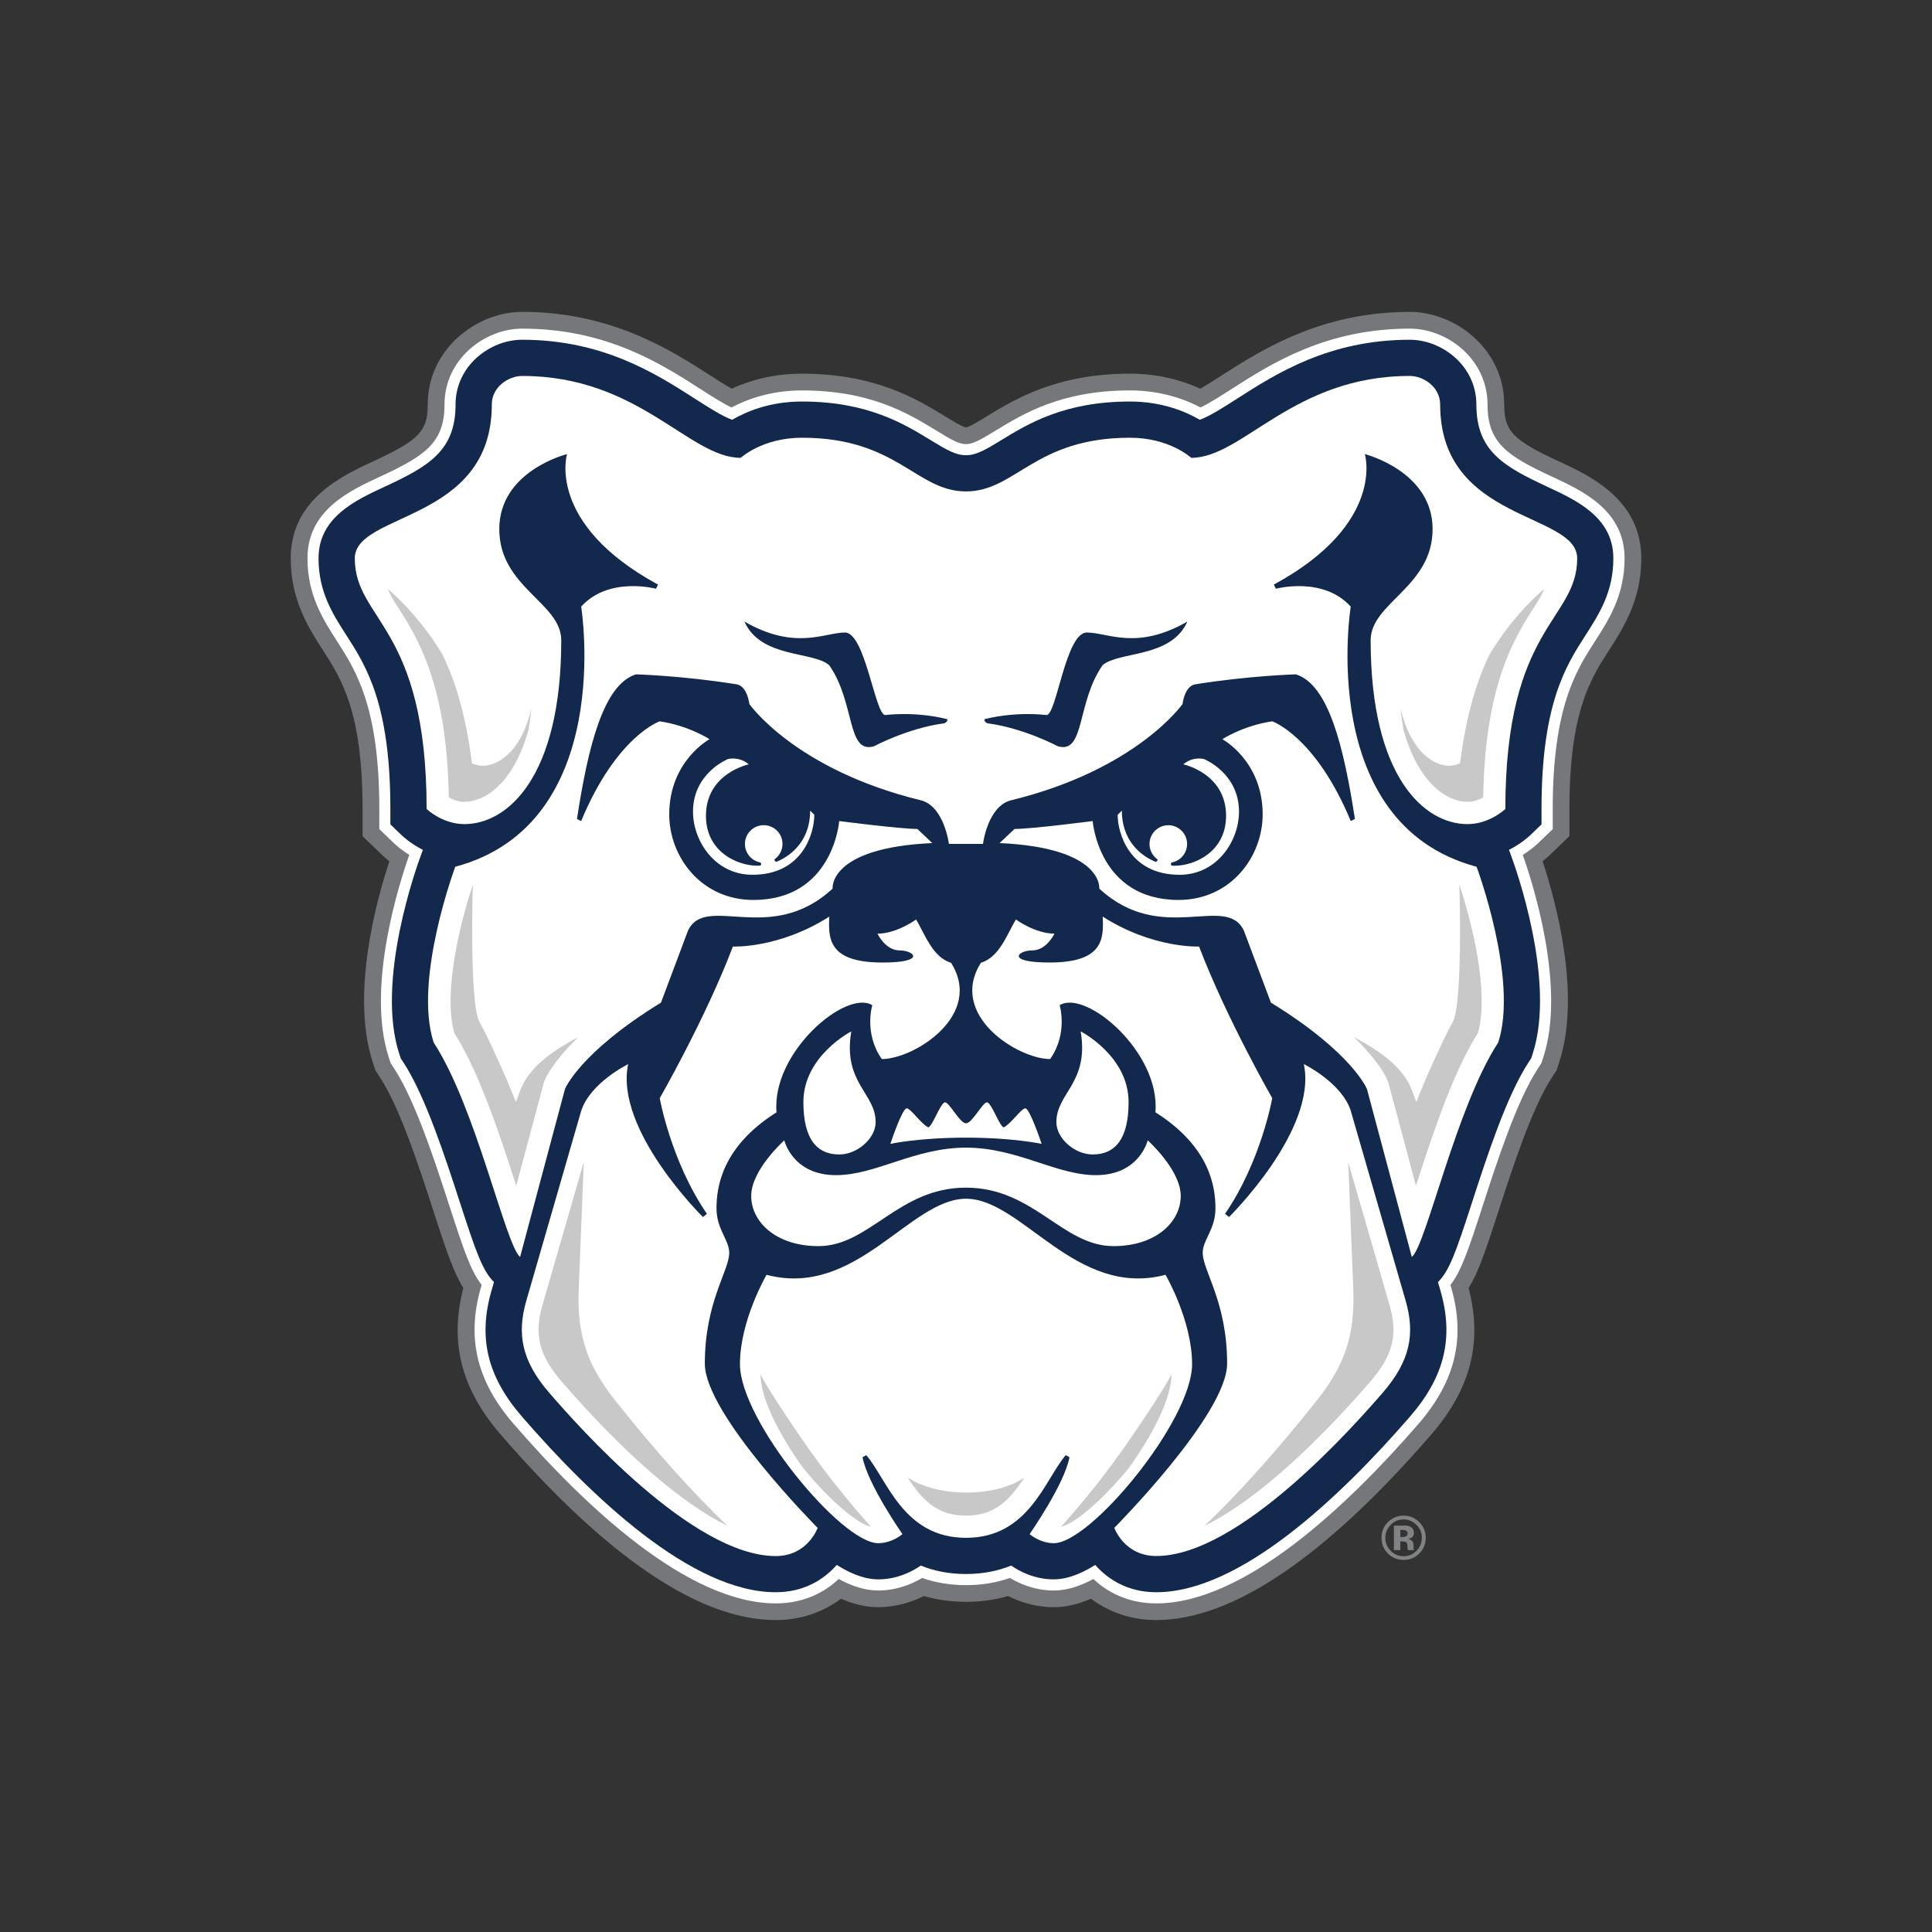
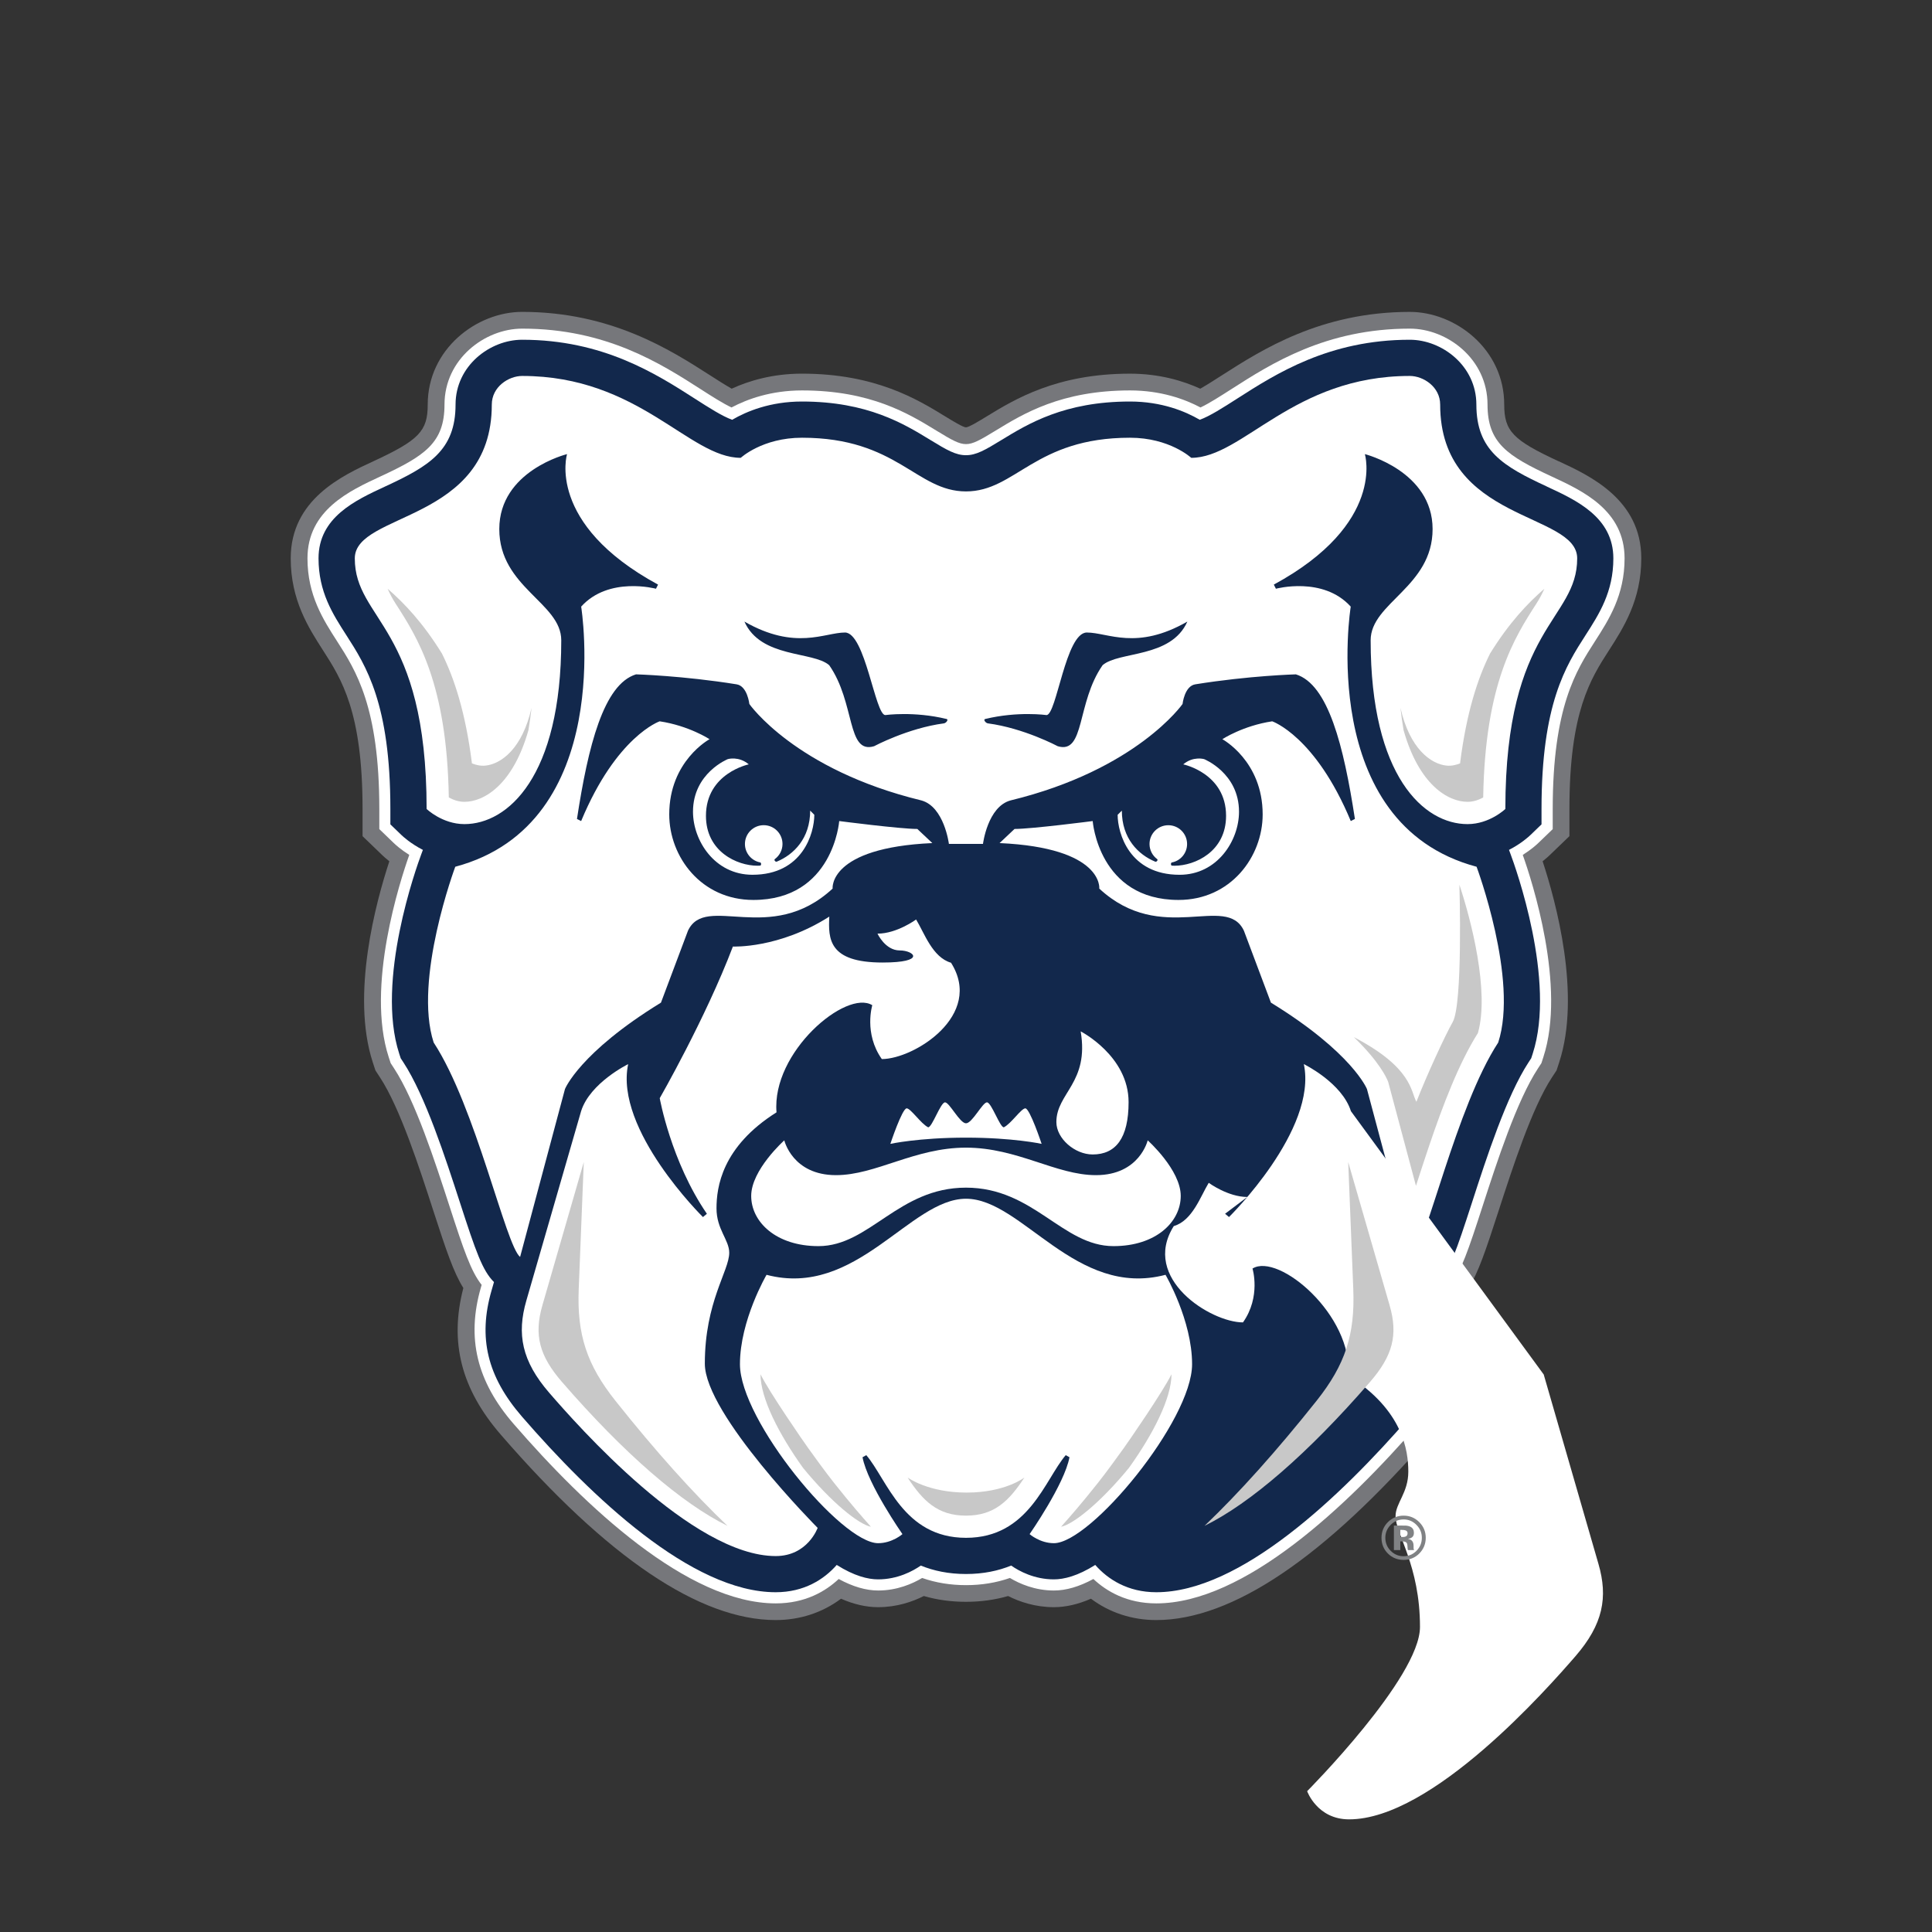
<svg xmlns="http://www.w3.org/2000/svg" id="Layer_1" viewBox="0 0 1008 1008">
  <rect x="0" y="0" width="1008" height="1008" fill="#333333" stroke="none" />
  <defs>
    <style>.cls-1{fill:#fff;}.cls-2{fill:#c8c8c8;}.cls-3{fill:#12284c;}.cls-4{fill:#808284;}.cls-5{fill:#76777b;}</style>
  </defs>
  <path class="cls-5" d="m813.25,240.7c-23.92-11.07-28.44-15.77-28.44-29.61,0-28.93-25.47-48.36-49.27-48.36-46.38,0-77.36,19.85-97.88,32.99-3.82,2.45-7.96,5.11-11.44,7.08-8.98-4.11-21.33-7.84-36.67-7.84-38.29,0-60.21,13.4-74.71,22.27-3.73,2.29-9.38,5.74-10.86,5.74s-7.13-3.45-10.86-5.74c-14.49-8.87-36.4-22.28-74.7-22.28-15.34,0-27.7,3.73-36.67,7.84-3.47-1.97-7.62-4.63-11.44-7.08-20.51-13.14-51.49-32.99-97.87-32.99-23.79,0-49.28,19.43-49.28,48.36,0,13.83-4.51,18.54-28.43,29.61-16.11,7.45-43.05,19.93-43.05,50.61,0,21.79,9.32,36.28,16.81,47.94,9.69,15.08,20.67,32.17,20.67,82.82v14.2l10.23,9.86c.59.57,1.87,1.75,3.75,3.24-7.01,21.3-20.13,69.62-8.65,104.89l1.38,4.22,2.43,3.72c10.42,15.92,20.5,46.99,27.85,69.69,6.64,20.47,10.53,32.06,15.6,40.12-7.38,28.3-1.11,52.72,19.61,76.61,55.53,64.13,103.76,96.64,143.35,96.64,12.65,0,24.41-3.89,34.08-11.13,6.7,2.93,13.17,4.41,19.34,4.41,9.76,0,17.96-2.84,23.86-5.82,6.93,2.01,14.29,3.02,21.99,3.02s15.06-1.01,21.99-3.02c5.9,2.98,14.1,5.82,23.87,5.82,6.17,0,12.64-1.48,19.35-4.42,9.67,7.25,21.43,11.14,34.07,11.14,39.52,0,87.75-32.51,143.35-96.64,20.73-23.93,27.01-48.34,19.62-76.61,5.06-8.05,8.95-19.63,15.58-40.07,7.36-22.7,17.43-53.79,27.86-69.74l2.45-3.73,1.38-4.23c11.48-35.25-1.64-83.56-8.66-104.88,1.89-1.48,3.17-2.66,3.75-3.24l10.24-9.86v-14.21c0-50.66,10.98-67.74,20.68-82.82,7.49-11.65,16.81-26.15,16.81-47.93,0-30.68-26.96-43.16-43.06-50.62" />
  <path class="cls-1" d="m809.59,248.61c-23.29-10.78-33.49-17.59-33.49-37.52,0-23.71-20.97-39.63-40.55-39.63-43.82,0-72.34,18.27-93.17,31.62-5.7,3.65-11.56,7.41-16.03,9.51-8.2-4.34-20.64-8.89-36.78-8.89-35.84,0-55.67,12.13-70.16,20.99-8.15,4.99-11.82,7.02-15.41,7.02s-7.26-2.03-15.41-7.02c-14.48-8.86-34.3-20.99-70.15-20.99-16.15,0-28.59,4.55-36.78,8.89-4.47-2.1-10.34-5.85-16.03-9.51-20.82-13.34-49.34-31.62-93.16-31.62-19.59,0-40.56,15.92-40.56,39.63,0,19.93-10.21,26.74-33.49,37.52-16.04,7.43-38,17.6-38,42.71,0,19.22,8.2,31.97,15.43,43.22,9.82,15.29,22.05,34.33,22.05,87.53v10.5l7.56,7.29c.9.87,3.69,3.42,8.07,6.17-4.8,13.54-22.73,68.63-10.72,105.54l1.02,3.12,1.79,2.75c11.06,16.9,21.34,48.61,28.86,71.77,7.44,22.93,11.2,34.08,16.81,41.16l-.38,1.32c-7.62,26.36-2.2,49,17.07,71.23,36.99,42.71,90.74,93.63,136.76,93.63,15.37,0,26-6.31,32.84-12.73,7.33,3.99,14.24,6.01,20.58,6.01,9.94,0,17.98-3.57,22.96-6.54,7.08,2.49,14.77,3.74,22.9,3.74s15.81-1.26,22.89-3.74c4.97,2.97,13.01,6.54,22.96,6.54,6.34,0,13.25-2.02,20.58-6.01,6.84,6.42,17.47,12.73,32.83,12.73,45.94,0,99.73-50.91,136.76-93.62,19.28-22.25,24.71-44.89,17.08-71.23l-.38-1.31c5.61-7.07,9.37-18.21,16.79-41.12,7.51-23.16,17.79-54.89,28.87-71.82l1.81-2.76,1.01-3.13c12.01-36.88-5.92-91.96-10.74-105.52,4.38-2.76,7.16-5.3,8.07-6.17l7.56-7.28v-10.51c0-53.21,12.23-72.24,22.07-87.54,7.23-11.25,15.42-24,15.42-43.21,0-25.12-21.97-35.28-38-42.71" />
  <path class="cls-3" d="m807.15,253.88c-22.94-10.62-36.87-18.8-36.87-42.8,0-20.23-17.96-33.82-34.74-33.82-42.13,0-69.82,17.75-90.04,30.7-7.3,4.68-14.29,9.16-19.53,11.06-7.51-4.39-19.84-9.53-36.42-9.53-34.21,0-53.23,11.64-67.12,20.13-8.46,5.18-13.12,7.88-18.45,7.88s-9.99-2.7-18.44-7.87c-13.89-8.5-32.91-20.14-67.12-20.14-16.58,0-28.9,5.13-36.42,9.53-5.24-1.9-12.24-6.38-19.54-11.07-20.21-12.95-47.9-30.69-90.03-30.69-16.78,0-34.75,13.59-34.75,33.82,0,24-13.92,32.18-36.86,42.8-15.43,7.15-34.63,16.04-34.63,37.43,0,17.52,7.37,28.99,14.5,40.08,10.24,15.93,22.98,35.76,22.98,90.68v8.03l5.78,5.57c.75.72,4.76,4.45,11.19,7.75l-.81,2.18c-2.49,6.65-23.92,66.1-11.54,104.16l.78,2.39,1.38,2.1c11.48,17.56,21.9,49.7,29.52,73.16,8.31,25.64,11.77,35.57,17.76,41.49l-1.27,4.4c-7.12,24.63-2.22,44.93,15.88,65.81,36.2,41.8,88.55,91.62,132.37,91.62,14.85,0,25.25-6.72,31.84-14.24,9.13,5.76,16.29,7.53,21.58,7.53,10.21,0,18.12-4.31,22.28-7.2,6.71,2.73,14.49,4.4,23.58,4.4s16.87-1.67,23.58-4.4c4.16,2.9,12.07,7.2,22.28,7.2,5.28,0,12.45-1.77,21.58-7.53,6.59,7.52,17,14.24,31.84,14.24,43.75,0,96.13-49.82,132.36-91.62,18.12-20.91,23.01-41.21,15.88-65.81l-1.27-4.39c6-5.91,9.43-15.82,17.74-41.44,7.61-23.49,18.04-55.65,29.53-73.22l1.38-2.11.78-2.39c12.38-38.05-9.07-97.51-11.56-104.16l-.81-2.17c6.42-3.3,10.44-7.03,11.19-7.75l5.78-5.57v-8.03c0-54.92,12.74-74.74,22.98-90.67,7.13-11.1,14.5-22.57,14.5-40.08,0-21.4-19.2-30.29-34.63-37.43" />
  <path class="cls-1" d="m390.65,398.79c-5.2-4.42-10.89-2.74-10.89-2.74,0,0-18.2,7.24-18.2,27.45,0,15.03,11.29,32.9,31.02,32.9,26.22,0,32.28-21.71,32.28-31.3l-2.16-2.17c0,14.51-8.6,22.98-17.42,26.62-.7.27-1.61-.86-1.02-1.33,2.42-1.79,4-4.65,4-7.89,0-5.41-4.38-9.8-9.8-9.8s-9.8,4.39-9.8,9.8c0,4.78,3.43,8.75,7.94,9.62.72.17.58,1.67,0,1.67-.46.03-.93.06-1.38.06-10.69,0-26.9-7.38-26.9-26.03,0-22.25,22.35-26.86,22.35-26.86" />
  <path class="cls-1" d="m380.47,653.6c0-6.71-6.64-12.19-6.64-23.15s2.75-32.1,31.31-50.1c-2.63-31.45,36.39-64.31,49.97-55.89,0,0-4.5,14.68,4.97,28.1,16.77,0,53.4-22.84,36.11-50.26-9.71-2.81-13.9-15.48-18.22-22.56,0,0-10.02,7.38-20.14,7.38,0,0,4.02,8.76,11.59,8.76s14.04,6.31-8.95,6.31c-28.17,0-28.37-12.32-27.79-23.96-26.27,16.77-50.3,15.62-50.3,15.62-14.32,37.61-38.17,79.12-38.17,79.12,0,0,5.84,32.96,24.6,60.31l-2.05,1.71s-46.27-45.53-39.02-79.79c0,0-19.92,9.74-24.56,24.56l-28.56,98.8c-5.04,17.45-2.46,31.51,12.01,48.2,14.46,16.69,74.64,85.1,118.09,85.1,16.69,0,21.88-14.7,21.88-14.7,0,0-58.86-59.2-58.86-85.68,0-32.24,12.73-48.4,12.73-57.86" />
  <path class="cls-1" d="m436.17,613.12c-22.75,0-26.97-18.16-26.97-18.16,0,0-17.27,15.41-17.27,29s13,26.19,35.09,26.19c26.68,0,41.65-30.51,76.97-30.51s50.3,30.51,76.96,30.51c22.11,0,35.09-12.6,35.09-26.19s-17.24-29-17.24-29c0,0-4.23,18.16-27,18.16-20.84,0-41.01-14.35-67.82-14.35s-46.97,14.35-67.82,14.35" />
-   <path class="cls-1" d="m419.16,575.02c0,18.91,6.77,27.31,18.76,27.31,9.28,0,18.94-8.3,18.94-16.9,0-15.18-17.24-20.5-12.71-47.31,0,0-24.99,12.78-24.99,36.91" />
  <path class="cls-1" d="m602.72,449.56c-8.82-3.64-17.41-12.11-17.41-26.62l-2.19,2.17c0,9.58,6.08,31.3,32.31,31.3,19.72,0,31.01-17.87,31.01-32.9,0-20.21-18.21-27.45-18.21-27.45,0,0-5.7-1.68-10.89,2.74,0,0,22.35,4.61,22.35,26.86,0,18.64-16.21,26.03-26.89,26.03-.45,0-.91-.03-1.38-.06-.56,0-.72-1.5,0-1.66,4.53-.87,7.93-4.84,7.93-9.62,0-5.41-4.38-9.8-9.79-9.8s-9.81,4.39-9.81,9.8c0,3.24,1.58,6.1,4,7.89.57.46-.33,1.6-1.02,1.32" />
-   <path class="cls-1" d="m704.83,579.75c-4.65-14.83-24.57-24.56-24.57-24.56,7.26,34.26-39.04,79.79-39.04,79.79l-2.05-1.71c18.78-27.35,24.61-60.31,24.61-60.31,0,0-23.83-41.51-38.18-79.12,0,0-24.02,1.15-50.29-15.62.58,11.64.38,23.96-27.8,23.96-22.99,0-16.53-6.31-8.96-6.31s11.6-8.76,11.6-8.76c-10.1,0-20.13-7.38-20.13-7.38-4.31,7.08-8.51,19.75-18.23,22.56-17.28,27.42,19.35,50.26,36.1,50.26,9.48-13.42,4.97-28.1,4.97-28.1,13.58-8.42,52.61,24.44,49.97,55.89,28.58,18.01,31.32,39.12,31.32,50.1s-6.65,16.44-6.65,23.15c0,9.47,12.74,25.62,12.74,57.86,0,26.48-58.87,85.68-58.87,85.68,0,0,5.21,14.7,21.88,14.7,43.44,0,103.62-68.41,118.09-85.1,14.46-16.69,17.07-30.75,12.01-48.2l-28.55-98.8Z" />
+   <path class="cls-1" d="m704.83,579.75c-4.65-14.83-24.57-24.56-24.57-24.56,7.26,34.26-39.04,79.79-39.04,79.79l-2.05-1.71s11.6-8.76,11.6-8.76c-10.1,0-20.13-7.38-20.13-7.38-4.31,7.08-8.51,19.75-18.23,22.56-17.28,27.42,19.35,50.26,36.1,50.26,9.48-13.42,4.97-28.1,4.97-28.1,13.58-8.42,52.61,24.44,49.97,55.89,28.58,18.01,31.32,39.12,31.32,50.1s-6.65,16.44-6.65,23.15c0,9.47,12.74,25.62,12.74,57.86,0,26.48-58.87,85.68-58.87,85.68,0,0,5.21,14.7,21.88,14.7,43.44,0,103.62-68.41,118.09-85.1,14.46-16.69,17.07-30.75,12.01-48.2l-28.55-98.8Z" />
  <path class="cls-1" d="m570.07,602.33c12,0,18.76-8.4,18.76-27.31,0-24.13-25-36.91-25-36.91,4.54,26.81-12.68,32.13-12.68,47.32,0,8.61,9.63,16.9,18.93,16.9" />
  <path class="cls-1" d="m534.95,578.27c-2.12,0-7.46,8.07-11.22,9.89-2.07,0-6.47-13.02-8.79-13.02s-7.69,10.93-10.94,10.93-8.62-10.93-10.94-10.93-6.72,13.02-8.8,13.02c-3.74-1.82-9.09-9.89-11.21-9.89-2.36,0-8.52,18.53-8.52,18.53,0,0,14.76-3.25,39.47-3.25s39.46,3.25,39.46,3.25c0,0-6.14-18.53-8.51-18.53" />
  <path class="cls-1" d="m608.08,665.12c-46.84,12.34-74.83-39.69-104.08-39.69s-57.23,52.03-104.06,39.69c0,0-13.88,23.71-13.88,46.64,0,29.34,52.92,93.38,72.09,93.38,7.35,0,12.69-4.73,12.69-4.73,0,0-18.19-26.06-20.82-40.11l1.96-1.09c10.89,12.74,19.3,43.13,52.03,43.13s41.12-30.38,52.03-43.13l1.95,1.09c-2.61,14.04-20.8,40.11-20.8,40.11,0,0,5.32,4.73,12.68,4.73,19.17,0,72.09-64.03,72.09-93.38,0-22.93-13.86-46.64-13.86-46.64" />
  <path class="cls-1" d="m765.68,429.97c11.53,0,19.72-7.9,19.72-7.9,0-95.7,37.48-98.25,37.48-130.75,0-24.2-71.49-18.72-71.49-80.23,0-9.26-8.76-14.94-15.85-14.94-60.94,0-87.06,42.72-114.03,42.72,0,0-11.27-10.49-31.95-10.49-49.76,0-59.59,28.01-85.57,28.01s-35.8-28.01-85.56-28.01c-20.71,0-31.95,10.49-31.95,10.49-26.97,0-53.09-42.72-114.03-42.72-7.1,0-15.86,5.67-15.86,14.94,0,61.51-71.48,56.03-71.48,80.23,0,32.51,37.47,35.06,37.47,130.75,0,0,8.19,7.9,19.73,7.9,22.57,0,50.52-24.65,50.52-95.92,0-19.6-32.33-27.58-32.33-58.01s35.35-39.11,35.35-39.11c0,0-11.12,36.27,47.48,68.08l-1.08,2.16s-24.64-6.64-39.03,9.33c0,0,18.33,113.27-65.69,135.72,0,0-21.97,58.83-11.27,91.7,22,33.63,37.58,105.94,45.1,111.88l23.41-87.6s7.49-18.93,50.08-45.08l14.09-37.51c9.22-19.72,43.03,8.05,75.47-21.99,0,0-2.37-21.3,52.02-23.75l-7.82-7.37c-8.96,0-40.76-4.12-40.76-4.12,0,0-3.07,41.16-44.8,41.16-27.18,0-43.88-22.49-43.88-44.64,0-27.91,21.03-39.23,21.03-39.23,0,0-10.74-7.04-26.02-9.33,0,0-22.52,7.68-40.97,52.04l-2.18-1.09c5.83-38.09,13.9-70.23,30.8-75.45,0,0,24.3.67,52.46,5.2,5.66.86,6.68,10.27,6.68,10.27,0,0,23.88,34.3,89.69,50.29,11.99,3.24,14.42,22.7,14.42,22.7h17.78s2.4-19.46,14.43-22.7c65.8-15.99,89.69-50.29,89.69-50.29,0,0,1.01-9.4,6.67-10.27,28.17-4.54,52.46-5.2,52.46-5.2,16.91,5.22,24.96,37.36,30.8,75.45l-2.16,1.09c-18.46-44.37-40.99-52.04-40.99-52.04-15.28,2.29-26.01,9.33-26.01,9.33,0,0,21.03,11.32,21.03,39.23,0,22.15-16.7,44.64-43.89,44.64-41.71,0-44.79-41.16-44.79-41.16,0,0-31.81,4.12-40.78,4.12l-7.81,7.37c54.38,2.46,52.03,23.75,52.03,23.75,32.43,30.03,66.24,2.27,75.46,21.99l14.09,37.51c42.59,26.15,50.1,45.08,50.1,45.08l23.41,87.6c7.5-5.94,23.07-78.25,45.08-111.88,10.7-32.88-11.29-91.7-11.29-91.7-84.01-22.45-65.66-135.72-65.66-135.72-14.41-15.98-39.04-9.33-39.04-9.33l-1.09-2.16c58.61-31.81,47.5-68.08,47.5-68.08,0,0,35.34,8.9,35.34,39.11s-32.32,38.42-32.32,58.01c0,71.27,27.95,95.92,50.52,95.92m-273.17-52.56c-18.74,2.46-36.43,11.92-36.43,11.92-14.35,4.29-9.72-22.66-23.41-42.27-8.51-7.4-35.69-3.54-44.24-22.76,26.56,15.25,41.89,5.71,52.46,5.71s15.73,43.07,21.04,43.07c0,0,15.01-2.1,32,2.05,1.13.26-.23,2.12-1.43,2.28m82.81-30.35c-13.71,19.62-9.07,46.57-23.41,42.27,0,0-17.69-9.46-36.44-11.92-1.18-.15-2.55-2.01-1.42-2.28,17-4.15,32-2.05,32-2.05,5.3,0,9.97-43.07,21.04-43.07s25.91,9.54,52.45-5.71c-8.54,19.22-35.73,15.36-44.23,22.76" />
  <path class="cls-2" d="m283,680.97l21.58-74.68-2.64,66.34c-.95,23.66,4.23,39.43,19.11,58.16,21.03,26.44,40.74,48.38,58.5,65.3-23.86-11.71-53.91-37.67-86.33-75.05-11.92-13.76-14.69-24.62-10.22-40.06" />
-   <path class="cls-2" d="m246.68,461.65s-1.9,62.18,3.53,71.66c4.01,7.01,13.78,28.32,18.91,41.55,3.01-5.46,2.07-17.78,32.63-33.75-13.31,12.8-17.1,21.37-17.67,22.79l-.25.63-.18.66-14.3,53.51c-.07-.22-.14-.42-.2-.64-2.13-6.57-4.39-13.54-6.79-20.62-7.08-20.87-15.4-42.76-25.32-58.46-6.15-21.63,3.55-59.06,9.64-77.33" />
  <path class="cls-2" d="m421.84,755.76c2.46,3.4,8.52,11.88,13.32,17.92,8.78,11.06,14.09,17.09,19.23,22.89-6.37-1.29-20.5-12.53-35.41-30.72-12.55-17.49-22.2-36.33-22.2-48.85,4.46,9.11,22.6,35.38,25.06,38.77" />
  <path class="cls-2" d="m230.56,340.94c6.45,12.96,12.33,30.77,15.67,57.34,1.89.78,4.43,1.46,7.13,1.16,8.08-.88,19.12-8.73,23.96-30.11-.4,3.67-.93,7.52-1.6,11.57-8.05,28.57-23.22,37.44-33.41,37.44-3.18,0-6.04-1.12-8.15-2.27-.97-59.47-16.37-83.52-27.78-101.18-1.71-2.64-3.07-5.32-4.13-7.71,8.78,7.59,18.43,17.81,28.3,33.75" />
  <path class="cls-2" d="m725,680.97l-21.58-74.68,2.64,66.34c.95,23.66-4.23,39.43-19.11,58.16-21.03,26.44-40.74,48.38-58.5,65.3,23.86-11.71,53.91-37.67,86.33-75.05,11.93-13.76,14.7-24.62,10.22-40.06" />
  <path class="cls-2" d="m761.43,461.65s1.9,62.18-3.53,71.66c-4.01,7.01-13.78,28.32-18.91,41.55-3.01-5.46-2.07-17.78-32.63-33.75,13.31,12.8,17.1,21.37,17.67,22.79l.25.63.18.66,14.3,53.51c.07-.22.14-.42.21-.64,2.13-6.57,4.39-13.54,6.79-20.62,7.08-20.87,15.4-42.76,25.32-58.46,6.15-21.63-3.55-59.06-9.64-77.33" />
  <path class="cls-2" d="m586.15,755.76c-2.46,3.4-8.52,11.88-13.32,17.92-8.78,11.06-14.09,17.09-19.23,22.89,6.37-1.29,20.5-12.53,35.41-30.72,12.55-17.49,22.2-36.33,22.2-48.85-4.46,9.11-22.6,35.38-25.06,38.77" />
  <path class="cls-2" d="m777.44,340.94c-6.45,12.96-12.32,30.77-15.67,57.34-1.89.78-4.43,1.46-7.13,1.16-8.08-.88-19.12-8.73-23.96-30.11.39,3.67.93,7.52,1.6,11.57,8.05,28.57,23.21,37.44,33.41,37.44,3.18,0,6.05-1.12,8.15-2.27.97-59.47,16.37-83.52,27.78-101.18,1.71-2.64,3.07-5.32,4.13-7.71-8.78,7.59-18.42,17.81-28.3,33.75" />
  <path class="cls-2" d="m473.53,770.89c8,12.21,15.7,19.88,30.47,19.88s22.47-7.67,30.47-19.88c0,0-9.99,7.85-30.16,7.85s-30.78-7.85-30.78-7.85" />
  <path class="cls-4" d="m740.42,810.61c-2.25,2.17-4.94,3.26-8.09,3.26s-5.99-1.11-8.21-3.34c-2.23-2.23-3.34-4.96-3.34-8.21s1.2-6.18,3.6-8.42c2.26-2.09,4.91-3.13,7.94-3.13,3.19,0,5.91,1.13,8.17,3.39,2.25,2.26,3.38,4.98,3.38,8.16s-1.15,6.04-3.46,8.29m-14.87-14.98c-1.84,1.88-2.76,4.11-2.76,6.69s.93,4.95,2.8,6.81c1.86,1.87,4.1,2.81,6.74,2.81s4.86-.94,6.72-2.82c1.86-1.89,2.79-4.16,2.79-6.8s-.92-4.8-2.77-6.69c-1.87-1.92-4.12-2.88-6.74-2.88s-4.92.96-6.79,2.88m1.72,13.12v-12.8c.79,0,1.98,0,3.56,0,1.59,0,2.46.01,2.64.02,1.01.08,1.86.29,2.53.66,1.14.63,1.71,1.65,1.71,3.05,0,1.08-.3,1.86-.9,2.33-.6.48-1.34.77-2.22.86.8.17,1.41.41,1.82.74.75.61,1.13,1.57,1.13,2.87v1.14c0,.13,0,.25.03.38.02.12.04.25.09.37l.12.36h-3.2c-.11-.41-.18-1-.21-1.77-.04-.77-.11-1.3-.22-1.57-.17-.45-.48-.76-.94-.94-.25-.11-.64-.17-1.14-.2l-.74-.05h-.71v4.53h-3.36Zm6.11-10.28c-.46-.18-1.11-.26-1.94-.26h-.82v3.71h1.3c.78,0,1.39-.16,1.83-.47.44-.31.66-.82.66-1.52s-.34-1.19-1.03-1.46" />
</svg>